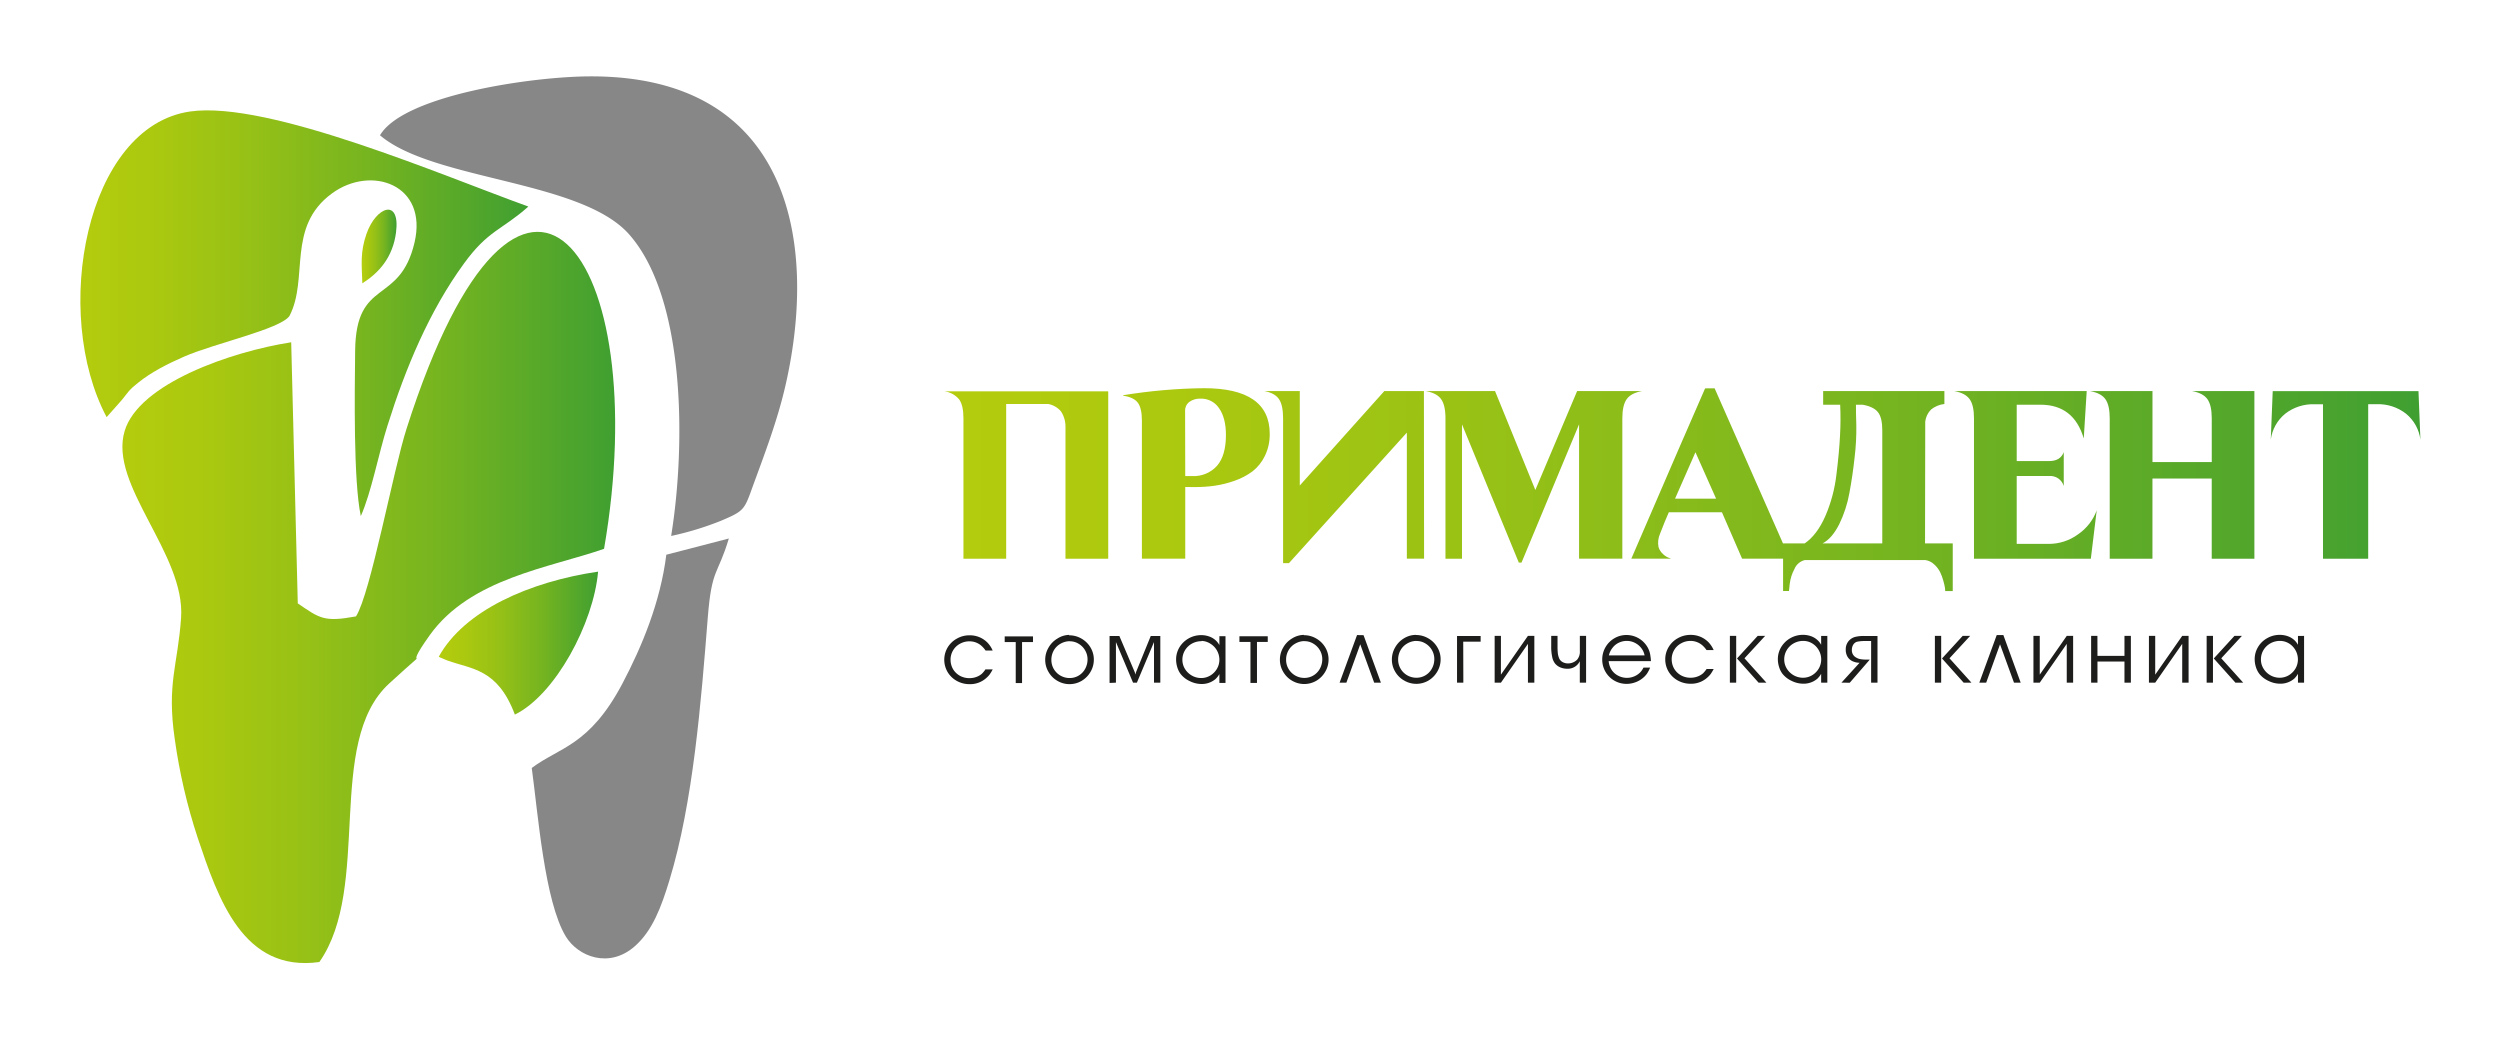
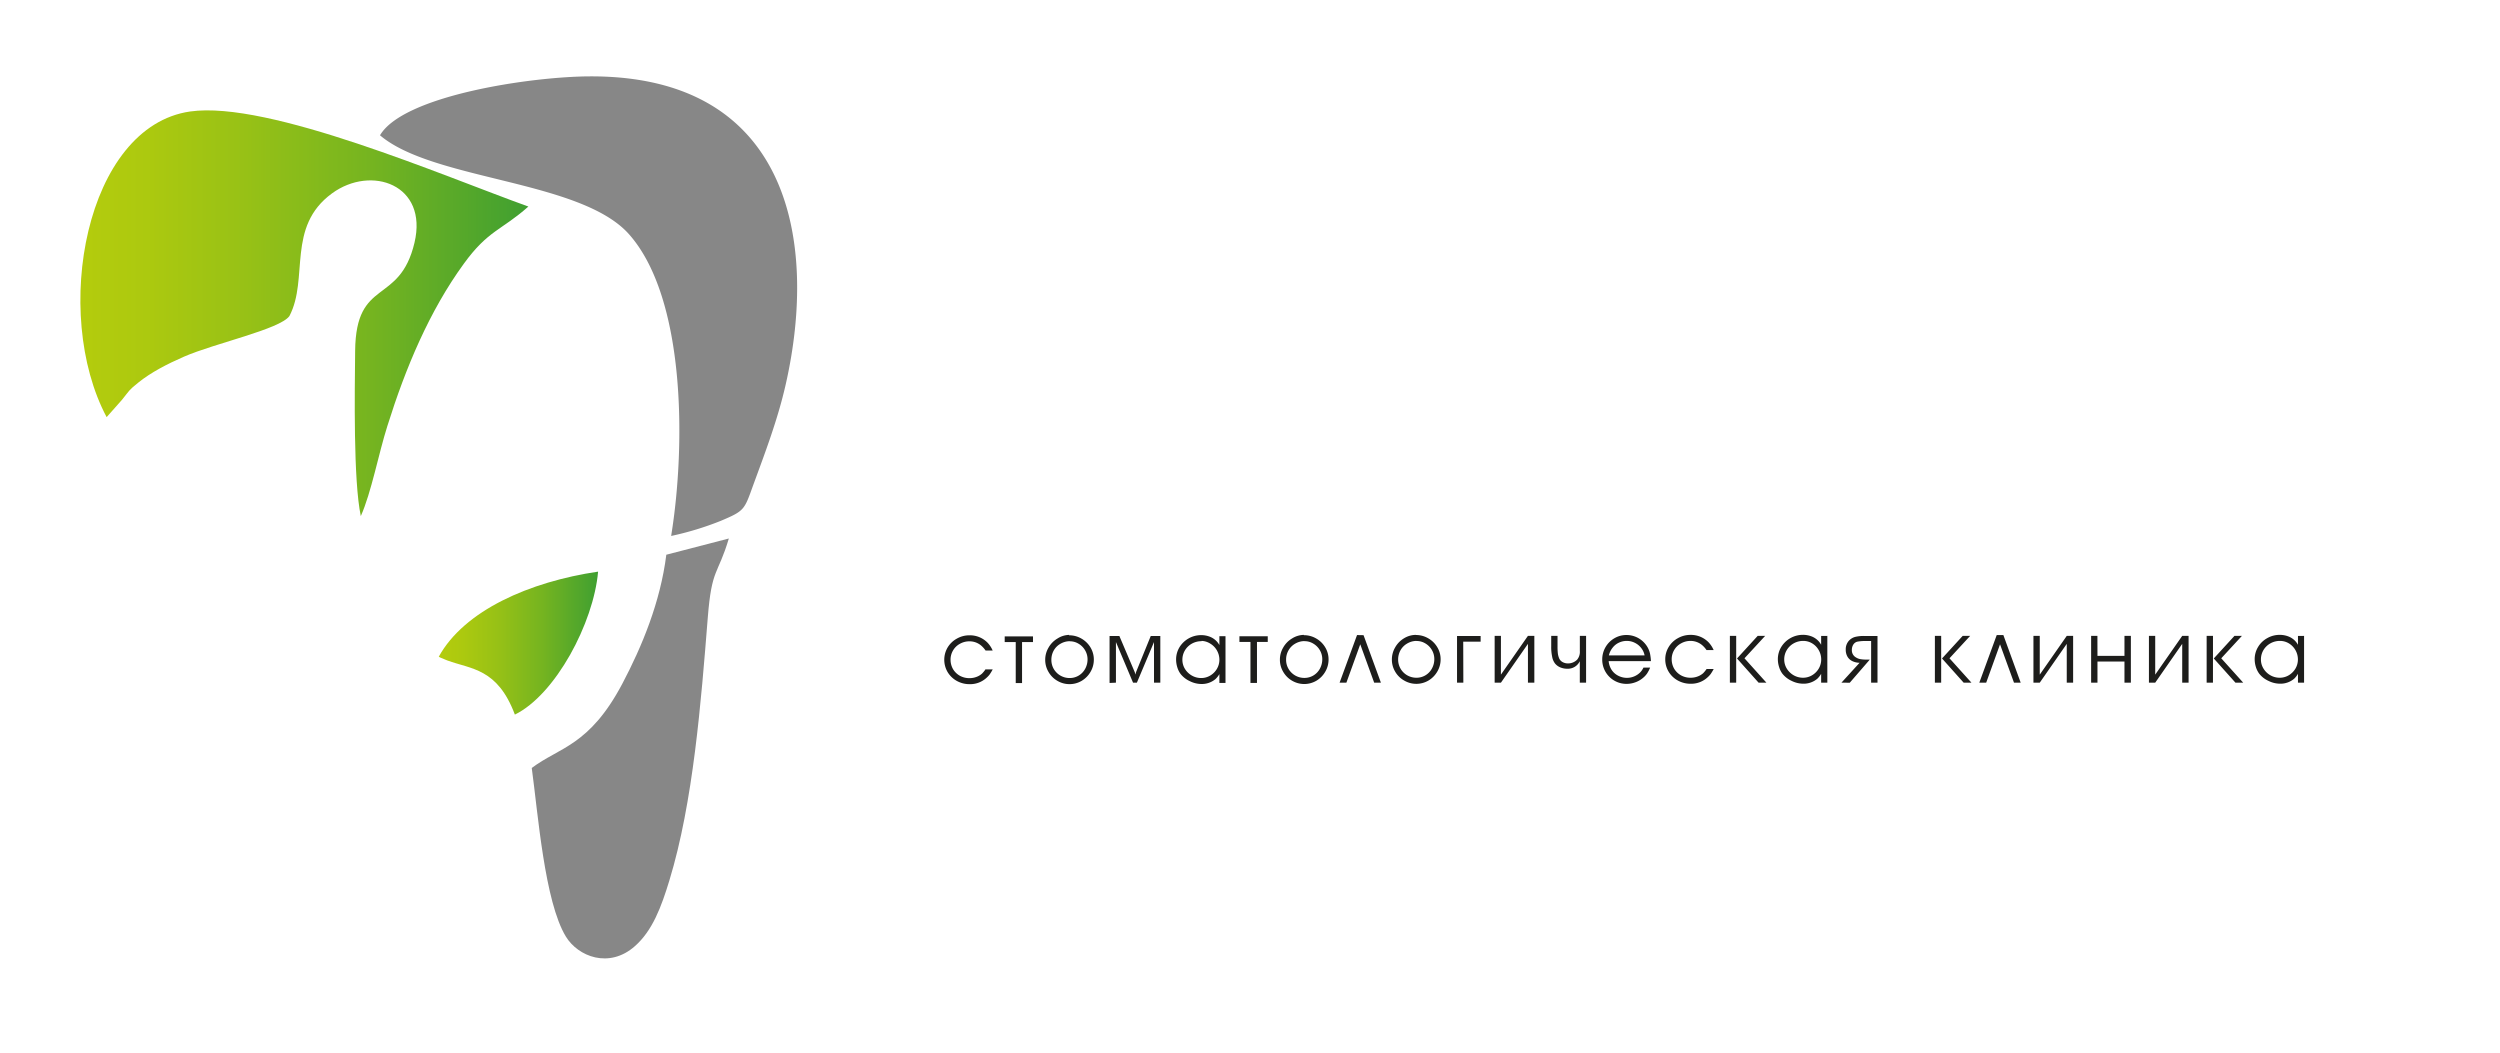
<svg xmlns="http://www.w3.org/2000/svg" xmlns:xlink="http://www.w3.org/1999/xlink" id="Layer_1" data-name="Layer 1" viewBox="0 0 847.27 356.92">
  <defs>
    <style>.cls-1,.cls-2{fill:none;}.cls-1{clip-rule:evenodd;}.cls-3{fill:#878787;fill-rule:evenodd;}.cls-4{clip-path:url(#clip-path);}.cls-5{fill:url(#Безымянный_градиент_5);}.cls-6{clip-path:url(#clip-path-2);}.cls-7{fill:url(#Безымянный_градиент_5-2);}.cls-8{clip-path:url(#clip-path-3);}.cls-9{fill:url(#Безымянный_градиент_5-3);}.cls-10{clip-path:url(#clip-path-4);}.cls-11{fill:url(#Безымянный_градиент_5-4);}.cls-12{clip-path:url(#clip-path-5);}.cls-13{fill:url(#Безымянный_градиент_5-5);}.cls-14{fill:#1d1d1b;}</style>
    <clipPath id="clip-path">
-       <path class="cls-1" d="M98.69,116c-20.35,3.16-51.66,14-56.46,30.1-5.44,18.27,20.66,41.65,19.14,63.29-1.13,16.15-4.86,22.2-2.18,40.84A191.29,191.29,0,0,0,67,283.94c6.94,20.67,15.39,45.7,41.23,42.1,17.88-25.53,1.88-74.4,23.65-94.38,17.26-15.84,3-1.31,13.75-16.38C159.42,196,186.1,192.48,204.72,186,222,86.14,176.42,24.31,137.78,145.3c-4.56,14.25-12.19,55.86-17.13,63.6-10.84,2-12.28.68-19.73-4.41Z" />
-     </clipPath>
+       </clipPath>
    <linearGradient id="Безымянный_градиент_5" x1="41.48" y1="176.98" x2="208.49" y2="176.98" gradientUnits="userSpaceOnUse">
      <stop offset="0" stop-color="#b4cc0d" />
      <stop offset="0.15" stop-color="#acc90f" />
      <stop offset="0.37" stop-color="#97c116" />
      <stop offset="0.65" stop-color="#75b420" />
      <stop offset="0.96" stop-color="#46a22f" />
      <stop offset="1" stop-color="#3f9f31" />
    </linearGradient>
    <clipPath id="clip-path-2">
      <path class="cls-1" d="M36.14,141.37l5.19-5.86c2.7-3.33,2.11-3.07,5.51-5.82,4.26-3.45,9.73-6.29,15.53-8.82,10.46-4.56,32.45-9.26,35.71-13.75,6.67-12.72-1.11-30.24,14.46-41.6,13.26-9.68,32.62-3,27.93,16.75-5.07,21.38-19.87,11.65-20.11,36.64-.14,14-.63,43.91,1.92,56,3.59-8.07,6-21.09,9-30.53,6.21-19.83,14.27-39,25.91-55C165.43,78,170,78.06,179.07,70c-28.37-10.17-88-36-114.61-32.22C29,42.86,17.36,106.06,36.14,141.37" />
    </clipPath>
    <linearGradient id="Безымянный_градиент_5-2" x1="27.25" y1="104.43" x2="179.07" y2="104.43" xlink:href="#Безымянный_градиент_5" />
    <clipPath id="clip-path-3">
      <path class="cls-1" d="M174.46,242.2c13.75-6.71,26.71-31,28.24-48.47-23.22,3.42-45.38,13.16-54,28.84a7.63,7.63,0,0,0,1.44.65c.35.14,1,.46,1.45.61,8.1,3,17,2.59,22.91,18.37" />
    </clipPath>
    <linearGradient id="Безымянный_градиент_5-3" x1="148.66" y1="217.96" x2="202.7" y2="217.96" xlink:href="#Безымянный_градиент_5" />
    <clipPath id="clip-path-4">
      <path class="cls-1" d="M122.83,96c5.6-3.55,10.31-8.76,11.39-17.29,1.47-11.7-6.76-8.73-10,.5-2.2,6.31-1.63,10.27-1.42,16.79" />
    </clipPath>
    <linearGradient id="Безымянный_градиент_5-4" x1="122.61" y1="81.48" x2="134.39" y2="81.48" xlink:href="#Безымянный_градиент_5" />
    <clipPath id="clip-path-5">
-       <path class="cls-2" d="M802.6,189.36H787.28V137H784.4a15.33,15.33,0,0,0-9.92,3.21,13.68,13.68,0,0,0-4.9,8.81l.66-16.47h49.4L820.3,149a13.64,13.64,0,0,0-4.9-8.81,15.33,15.33,0,0,0-9.92-3.21H802.6Zm-92-16.47-2,16.47h-39.6V141.77q0-4.46-1.49-6.51t-5.18-2.72h44.87l-1,16.06q-3.37-11.44-14.65-11.44h-8.07v19.1h11q3.78,0,4.94-3v11.45a4.73,4.73,0,0,0-4.94-3.38h-11v23h10.87a16.75,16.75,0,0,0,9.88-3.21A17,17,0,0,0,710.63,172.89Zm53.43-40.35v56.82H749.57V162.19H729.48v27.17H715V141.77q0-4.46-1.48-6.51t-5.19-2.72h21.16v24.05h20.09V141.77q0-4.46-1.48-6.51t-5.19-2.72ZM617.67,184.17h20.25V145.8c0-2.85-.49-4.9-1.48-6.13s-2.72-2.08-5.19-2.51H629c0,1.64,0,4,.12,7a80.51,80.51,0,0,1-.58,10.87q-.69,6.3-1.77,12.07a40.18,40.18,0,0,1-3.45,10.58Q620.87,182.52,617.67,184.17Zm34.74,0h9.39v16.14h-2.55a10,10,0,0,0-.08-1.07,23.19,23.19,0,0,0-.54-2.35,16.88,16.88,0,0,0-1.11-3,8.86,8.86,0,0,0-2-2.6,5.43,5.43,0,0,0-3-1.48H611.66a5.12,5.12,0,0,0-3.5,3,14.21,14.21,0,0,0-1.61,5.1l-.25,2.39h-2V184.17h7.32q4.2-2.88,7-9.26a49.9,49.9,0,0,0,3.75-14q.95-7.62,1.23-13.3a101.81,101.81,0,0,0,.05-10.45h-5.77v-4.62h5.52v0h35.57v4.37a8.88,8.88,0,0,0-4.49,1.85,7,7,0,0,0-2,4.08ZM567.69,169H581.6l-7-15.73Zm13.42-37.38,25.44,57.72H590.41l-6.83-15.73h-18c-.82,1.81-1.81,4.26-3,7.33a7.51,7.51,0,0,0-.5,4.45,5.29,5.29,0,0,0,1.61,2.47,5.91,5.91,0,0,0,2.51,1.4v.08H552.87l16-37.05,9-20.67Zm-31.29,10.13v47.59H535.16V143.82l-19.51,46.85h-.91l-19.26-46.85v45.54h-5.6V141.77c0-3-.5-5.14-1.48-6.51s-2.72-2.28-5.19-2.72h23.47l13.66,33.52,14.16-33.52h22q-3.71.66-5.19,2.72T549.82,141.77Zm-67.19,47.59h-5.84V146.62l-39.94,44.22h-2V141.77q0-4.46-1.4-6.51c-.94-1.37-2.58-2.28-4.94-2.72h12v32l28.65-32h13.42Zm-80.94-28h2.39a10.53,10.53,0,0,0,8.4-3.5q3-3.5,3-10.41,0-5.69-2.27-9a7.27,7.27,0,0,0-6.38-3.33,6,6,0,0,0-3.75,1.11,3.59,3.59,0,0,0-1.44,3Zm0,3.71v24.29H387V142.59q0-4.29-1.4-6.13c-.94-1.24-2.58-2-4.94-2.35v-.17A182,182,0,0,1,408,131.56q22.32,0,22.32,15.48a16.53,16.53,0,0,1-1.65,7.49,14.72,14.72,0,0,1-4.2,5.23,22.32,22.32,0,0,1-6.05,3.17,34.85,34.85,0,0,1-6.71,1.68,46,46,0,0,1-6.59.46ZM320.1,132.63h55.49v56.73H361.1V144.65a9.28,9.28,0,0,0-1.52-5.23,7.53,7.53,0,0,0-4.33-2.51H341v52.45H326.52V141.77q0-4.36-1.44-6.39A7.78,7.78,0,0,0,320.1,132.63Z" />
+       <path class="cls-2" d="M802.6,189.36H787.28V137H784.4a15.33,15.33,0,0,0-9.92,3.21,13.68,13.68,0,0,0-4.9,8.81l.66-16.47h49.4L820.3,149a13.64,13.64,0,0,0-4.9-8.81,15.33,15.33,0,0,0-9.92-3.21H802.6Zm-92-16.47-2,16.47h-39.6V141.77q0-4.46-1.49-6.51t-5.18-2.72h44.87l-1,16.06q-3.37-11.44-14.65-11.44h-8.07v19.1h11q3.78,0,4.94-3v11.45a4.73,4.73,0,0,0-4.94-3.38h-11v23h10.87a16.75,16.75,0,0,0,9.88-3.21A17,17,0,0,0,710.63,172.89Zm53.43-40.35v56.82H749.57V162.19H729.48v27.17H715V141.77q0-4.46-1.48-6.51t-5.19-2.72h21.16v24.05h20.09V141.77q0-4.46-1.48-6.51t-5.19-2.72ZM617.67,184.17h20.25V145.8c0-2.85-.49-4.9-1.48-6.13s-2.72-2.08-5.19-2.51H629c0,1.64,0,4,.12,7a80.51,80.51,0,0,1-.58,10.87q-.69,6.3-1.77,12.07a40.18,40.18,0,0,1-3.45,10.58Q620.87,182.52,617.67,184.17Zm34.74,0h9.39v16.14h-2.55a10,10,0,0,0-.08-1.07,23.19,23.19,0,0,0-.54-2.35,16.88,16.88,0,0,0-1.11-3,8.86,8.86,0,0,0-2-2.6,5.43,5.43,0,0,0-3-1.48H611.66a5.12,5.12,0,0,0-3.5,3,14.21,14.21,0,0,0-1.61,5.1l-.25,2.39h-2V184.17h7.32q4.2-2.88,7-9.26a49.9,49.9,0,0,0,3.75-14q.95-7.62,1.23-13.3a101.81,101.81,0,0,0,.05-10.45h-5.77v-4.62h5.52v0h35.57v4.37a8.88,8.88,0,0,0-4.49,1.85,7,7,0,0,0-2,4.08ZM567.69,169H581.6l-7-15.73Zm13.42-37.38,25.44,57.72H590.41l-6.83-15.73h-18c-.82,1.81-1.81,4.26-3,7.33a7.51,7.51,0,0,0-.5,4.45,5.29,5.29,0,0,0,1.61,2.47,5.91,5.91,0,0,0,2.51,1.4v.08H552.87l16-37.05,9-20.67m-31.29,10.13v47.59H535.16V143.82l-19.51,46.85h-.91l-19.26-46.85v45.54h-5.6V141.77c0-3-.5-5.14-1.48-6.51s-2.72-2.28-5.19-2.72h23.47l13.66,33.52,14.16-33.52h22q-3.71.66-5.19,2.72T549.82,141.77Zm-67.19,47.59h-5.84V146.62l-39.94,44.22h-2V141.77q0-4.46-1.4-6.51c-.94-1.37-2.58-2.28-4.94-2.72h12v32l28.65-32h13.42Zm-80.94-28h2.39a10.53,10.53,0,0,0,8.4-3.5q3-3.5,3-10.41,0-5.69-2.27-9a7.27,7.27,0,0,0-6.38-3.33,6,6,0,0,0-3.75,1.11,3.59,3.59,0,0,0-1.44,3Zm0,3.71v24.29H387V142.59q0-4.29-1.4-6.13c-.94-1.24-2.58-2-4.94-2.35v-.17A182,182,0,0,1,408,131.56q22.32,0,22.32,15.48a16.53,16.53,0,0,1-1.65,7.49,14.72,14.72,0,0,1-4.2,5.23,22.32,22.32,0,0,1-6.05,3.17,34.85,34.85,0,0,1-6.71,1.68,46,46,0,0,1-6.59.46ZM320.1,132.63h55.49v56.73H361.1V144.65a9.28,9.28,0,0,0-1.52-5.23,7.53,7.53,0,0,0-4.33-2.51H341v52.45H326.52V141.77q0-4.36-1.44-6.39A7.78,7.78,0,0,0,320.1,132.63Z" />
    </clipPath>
    <linearGradient id="Безымянный_градиент_5-5" x1="320.1" y1="165.93" x2="820.3" y2="165.93" xlink:href="#Безымянный_градиент_5" />
  </defs>
  <title>логотип примадент</title>
  <path class="cls-3" d="M128.77,45.84c18,15.37,68.08,15.12,84.42,33.56,19,21.42,19.35,70.79,14.27,102.24a102.85,102.85,0,0,0,16.77-5.1c8-3.38,8-3.67,10.92-11.81,4.1-11.19,8.4-22.42,11.11-34.34,11.19-49.19,1-104.74-66.29-104.51-20,.06-63.33,6.48-71.2,20" />
  <path class="cls-3" d="M180.21,260.24c2.14,15.59,4.34,45.28,11.56,57.16,4.11,6.77,14.68,11,23.41,3.25,5.95-5.25,8.95-13.28,11.69-22.31,8.07-26.46,10.73-60.46,13-89,1.34-17,3.36-14.19,7.14-26.84L225.82,188c-2,16-8.23,31.07-14.91,43.72-11.19,21.16-21.41,21.52-30.7,28.56" />
  <g class="cls-4">
-     <rect class="cls-5" x="36.79" y="24.31" width="185.22" height="305.33" />
-   </g>
+     </g>
  <g class="cls-6">
    <rect class="cls-7" x="17.36" y="33.94" width="161.7" height="140.99" />
  </g>
  <g class="cls-8">
    <rect class="cls-9" x="148.66" y="193.73" width="54.04" height="48.48" />
  </g>
  <g class="cls-10">
-     <rect class="cls-11" x="122.05" y="66.98" width="13.64" height="28.99" />
-   </g>
+     </g>
  <g class="cls-12">
-     <rect class="cls-13" x="320.1" y="131.56" width="500.21" height="68.75" />
-   </g>
+     </g>
  <path class="cls-14" d="M772.72,217.21a6.54,6.54,0,0,0-3.28.84,6.3,6.3,0,0,0-2.35,2.29,6.15,6.15,0,0,0-.84,3.16,5.8,5.8,0,0,0,.86,3.08,6.42,6.42,0,0,0,2.33,2.27,6.3,6.3,0,0,0,3.18.84,5.93,5.93,0,0,0,3.07-.84,6.47,6.47,0,0,0,2.26-2.27,6.06,6.06,0,0,0,.83-3.08,6.33,6.33,0,0,0-.82-3.13,6.24,6.24,0,0,0-2.22-2.31,5.79,5.79,0,0,0-3-.85m8.13-1.7v15.85h-2.07v-3a7.52,7.52,0,0,1-1.31,1.68,7.17,7.17,0,0,1-4.81,1.67,8.89,8.89,0,0,1-3.87-.95,8.51,8.51,0,0,1-3.11-2.4,7.44,7.44,0,0,1-1.15-2.27,8.87,8.87,0,0,1-.42-2.68,7.91,7.91,0,0,1,1.14-4.13,8.22,8.22,0,0,1,3.1-3,8.39,8.39,0,0,1,4.25-1.12,8.05,8.05,0,0,1,2.7.45,6.43,6.43,0,0,1,2.2,1.29,6.17,6.17,0,0,1,1.28,1.63v-3Zm-30.6,7.65,7-7.65h2.53l-7,7.59,7.44,8.26h-2.63Zm-.28,8.2h-2.14V215.51H750Zm-19.57-2.72,9.15-13.13h2.16v15.85h-2.16V218.21l-9.15,13.15h-2.13V215.51h2.13Zm-19.57-6.36H720v-6.77h2.17v15.85H720V224.2h-9.15v7.16H708.7V215.51h2.13Zm-19.56,6.36,9.15-13.13h2.16v15.85h-2.16V218.21l-9.15,13.15h-2.14V215.51h2.14Zm-12.33-13.41,5.87,16.13h-2.27l-4.73-13-4.69,13h-2.33l5.9-16.13Zm-20.79,7.93,7-7.65h2.53l-7,7.59,7.44,8.26h-2.64Zm-.29,8.2h-2.13V215.51h2.13Zm-33.8,0,6.15-6.74a5.77,5.77,0,0,1-2.51-.59,3.74,3.74,0,0,1-1.63-1.54,4.63,4.63,0,0,1-.55-2.32,4.28,4.28,0,0,1,1.28-3.24,4.38,4.38,0,0,1,1.93-1.08,11.92,11.92,0,0,1,3.07-.31h4.48v15.82h-2.16V217.24h-1.84a14.39,14.39,0,0,0-2.9.24,2.24,2.24,0,0,0-1.31,1,3.3,3.3,0,0,0-.48,1.79,2.77,2.77,0,0,0,1.43,2.56,4,4,0,0,0,1.42.55,11.37,11.37,0,0,0,2.23.16h1l-6.79,7.84Zm-12.92-14.15a6.54,6.54,0,0,0-3.28.84,6.27,6.27,0,0,0-2.34,2.29,6.06,6.06,0,0,0-.85,3.16,5.89,5.89,0,0,0,.86,3.08,6.5,6.5,0,0,0,2.33,2.27,6.34,6.34,0,0,0,3.19.84,5.92,5.92,0,0,0,3.06-.84,6.38,6.38,0,0,0,2.26-2.27,6.06,6.06,0,0,0,.83-3.08,6.23,6.23,0,0,0-.82-3.13,6.16,6.16,0,0,0-2.22-2.31A5.77,5.77,0,0,0,611.14,217.21Zm8.14-1.7v15.85H617.2v-3a7.25,7.25,0,0,1-1.31,1.68,7.15,7.15,0,0,1-4.81,1.67,8.89,8.89,0,0,1-3.87-.95,8.6,8.6,0,0,1-3.11-2.4,7.21,7.21,0,0,1-1.14-2.27,8.88,8.88,0,0,1-.43-2.68,7.91,7.91,0,0,1,1.14-4.13,8.62,8.62,0,0,1,7.35-4.13,8.07,8.07,0,0,1,2.71.45,6.38,6.38,0,0,1,2.19,1.29,6,6,0,0,1,1.28,1.63v-3Zm-30.61,7.65,7-7.65h2.53l-7,7.59,7.43,8.26H596Zm-.28,8.2h-2.14V215.51h2.14Zm-10-4.64h2.38a17.8,17.8,0,0,1-1,1.67,7.47,7.47,0,0,1-1,1.09,8.16,8.16,0,0,1-5.79,2.25,8.85,8.85,0,0,1-4.36-1.09,8.33,8.33,0,0,1-3.13-3,8,8,0,0,1-1.14-4.18,7.89,7.89,0,0,1,1.15-4.17,8.2,8.2,0,0,1,3.12-3,8.54,8.54,0,0,1,4.3-1.12,8.34,8.34,0,0,1,6.18,2.59,9.13,9.13,0,0,1,1.65,2.56h-2.41a8.5,8.5,0,0,0-1.4-1.6,6.1,6.1,0,0,0-4-1.51,6.47,6.47,0,0,0-3.24.84,6,6,0,0,0-2.32,2.24,6.09,6.09,0,0,0-.85,3.11,6.37,6.37,0,0,0,.83,3.21,6.19,6.19,0,0,0,2.31,2.26,6.6,6.6,0,0,0,3.23.82,6.7,6.7,0,0,0,3-.67,6.32,6.32,0,0,0,1.28-.85A11.79,11.79,0,0,0,578.39,226.72Zm-33.13-4.6h12.08a5.64,5.64,0,0,0-1.12-2.48,6.08,6.08,0,0,0-2.17-1.78,6,6,0,0,0-2.72-.65,6.23,6.23,0,0,0-2.72.61,5.74,5.74,0,0,0-2.13,1.73A6.44,6.44,0,0,0,545.26,222.12Zm14.26,1.95H545.19a6.51,6.51,0,0,0,.5,2A5.8,5.8,0,0,0,547,228a6.19,6.19,0,0,0,2,1.27,6.38,6.38,0,0,0,6.79-1.31,5.8,5.8,0,0,0,1.19-1.7h2.26a11.61,11.61,0,0,1-1.07,2.05,7.44,7.44,0,0,1-1.33,1.42,8.22,8.22,0,0,1-2.59,1.5,8.54,8.54,0,0,1-3,.54,8.2,8.2,0,0,1-8.24-8.26,8.29,8.29,0,0,1,4.09-7.18,8,8,0,0,1,4.12-1.12,8.19,8.19,0,0,1,6.42,3.08,7.85,7.85,0,0,1,1.56,3.2A17.1,17.1,0,0,1,559.52,224.07Zm-22-8.56v15.85h-2.13v-7.28a4.49,4.49,0,0,1-4.27,2.56,6,6,0,0,1-2.19-.4,4.59,4.59,0,0,1-1.9-1.33,5.17,5.17,0,0,1-1-2.27,15.93,15.93,0,0,1-.33-3.57v-3.56h2.14v3.56a19.72,19.72,0,0,0,.12,2.49,6.69,6.69,0,0,0,.45,1.61,2.63,2.63,0,0,0,1.16,1.22,3.73,3.73,0,0,0,1.83.45,4.34,4.34,0,0,0,3.09-1.28,4.15,4.15,0,0,0,.91-2.93v-5.12Zm-28.87,13.13,9.15-13.13H520v15.85h-2.17V218.21l-9.15,13.15h-2.13V215.51h2.13Zm-12.73,2.72H493.8V215.54h8v1.92h-5.9ZM480,217.21a6.32,6.32,0,0,0-3.14.91,6,6,0,0,0-2.22,2.26,6.39,6.39,0,0,0-.8,3.15,6.12,6.12,0,0,0,3.08,5.34,6.2,6.2,0,0,0,3.11.82,5.9,5.9,0,0,0,3.09-.84,6,6,0,0,0,2.18-2.3,6.56,6.56,0,0,0,.8-3.23,6,6,0,0,0-.81-3,6.14,6.14,0,0,0-2.2-2.24,5.64,5.64,0,0,0-3-.84Zm-.15-2a8.14,8.14,0,0,1,4.19,1.12,8.34,8.34,0,0,1,3.06,3,7.86,7.86,0,0,1,1.14,4.1,8.09,8.09,0,0,1-1.12,4.16,8.46,8.46,0,0,1-3,3.05,8.12,8.12,0,0,1-8.23,0,8.08,8.08,0,0,1-3.05-3,7.93,7.93,0,0,1-1.12-4.1,8.08,8.08,0,0,1,1.12-4.15,8.33,8.33,0,0,1,3-3.07A7.66,7.66,0,0,1,479.88,215.17Zm-17.73.06L468,231.36h-2.28l-4.72-13-4.7,13H454l5.91-16.13Zm-20.09,2a6.39,6.39,0,0,0-3.15.91,6,6,0,0,0-2.21,2.26,6.28,6.28,0,0,0-.8,3.15,6,6,0,0,0,.82,3.09,6.17,6.17,0,0,0,5.37,3.07,5.87,5.87,0,0,0,3.08-.84,6,6,0,0,0,2.19-2.3,6.67,6.67,0,0,0,.8-3.23,6,6,0,0,0-.81-3,6.16,6.16,0,0,0-2.21-2.24,5.6,5.6,0,0,0-3-.84Zm-.15-2a8.17,8.17,0,0,1,4.19,1.12,8.34,8.34,0,0,1,3.06,3,7.84,7.84,0,0,1,1.13,4.1,8.09,8.09,0,0,1-1.12,4.16,8.43,8.43,0,0,1-3,3.05,8.14,8.14,0,0,1-8.24,0,8.13,8.13,0,0,1-3-3,7.94,7.94,0,0,1-1.13-4.1,8.08,8.08,0,0,1,1.12-4.15,8.36,8.36,0,0,1,3-3.07A7.66,7.66,0,0,1,441.91,215.17Zm-18.09,16.19v-13.9h-3.74v-1.92h9.6v1.92H426v13.9Zm-16.6-14.15a6.56,6.56,0,0,0-3.28.84,6.35,6.35,0,0,0-2.34,2.29,6.16,6.16,0,0,0-.85,3.16,5.89,5.89,0,0,0,.86,3.08,6.53,6.53,0,0,0,2.34,2.27,6.3,6.3,0,0,0,3.18.84,5.92,5.92,0,0,0,3.06-.84,6.38,6.38,0,0,0,2.26-2.27,6.07,6.07,0,0,0,.84-3.08,6.33,6.33,0,0,0-.82-3.13,6.24,6.24,0,0,0-2.22-2.31A5.83,5.83,0,0,0,407.22,217.21Zm8.14-1.7v15.85h-2.07v-3a7.55,7.55,0,0,1-1.32,1.68,7.14,7.14,0,0,1-4.8,1.67,8.9,8.9,0,0,1-3.88-.95,8.6,8.6,0,0,1-3.11-2.4,7.21,7.21,0,0,1-1.14-2.27,8.87,8.87,0,0,1-.42-2.68,8,8,0,0,1,1.13-4.13,8.62,8.62,0,0,1,7.35-4.13,8.07,8.07,0,0,1,2.71.45,6.29,6.29,0,0,1,2.19,1.29,6.2,6.2,0,0,1,1.29,1.63v-3Zm-39.29,15.85V215.54h3.32l5.24,12.31.19.76.21-.79,5-12.28h3.24v15.82h-2.14V217.6l-5.8,13.76H384L378.2,217.6v13.76Zm-13.56-14.15a6.36,6.36,0,0,0-3.15.91,6,6,0,0,0-2.22,2.26,6.38,6.38,0,0,0-.79,3.15,6.12,6.12,0,0,0,.81,3.09,6.2,6.2,0,0,0,5.38,3.07,5.87,5.87,0,0,0,3.08-.84,6.05,6.05,0,0,0,2.19-2.3,6.67,6.67,0,0,0,.8-3.23,6,6,0,0,0-.82-3,6.06,6.06,0,0,0-2.2-2.24,5.61,5.61,0,0,0-3-.84Zm-.15-2a8.2,8.2,0,0,1,4.19,1.12,8.41,8.41,0,0,1,3.06,3,7.94,7.94,0,0,1,1.13,4.1,8.09,8.09,0,0,1-1.12,4.16,8.46,8.46,0,0,1-3,3.05,8,8,0,0,1-4.1,1.12,8,8,0,0,1-4.13-1.12,8.13,8.13,0,0,1-3-3,7.94,7.94,0,0,1-1.13-4.1,8.08,8.08,0,0,1,1.12-4.15,8.36,8.36,0,0,1,3-3.07A7.66,7.66,0,0,1,362.36,215.17Zm-18.09,16.19v-13.9h-3.74v-1.92h9.59v1.92h-3.71v13.9Zm-10.18-4.64h2.38a17.8,17.8,0,0,1-1,1.67,7.47,7.47,0,0,1-1,1.09,8.16,8.16,0,0,1-5.79,2.25,8.85,8.85,0,0,1-4.36-1.09,8.33,8.33,0,0,1-3.13-3,8.22,8.22,0,0,1,0-8.35,8.3,8.3,0,0,1,3.13-3,8.54,8.54,0,0,1,4.3-1.12,8.34,8.34,0,0,1,6.18,2.59,9.36,9.36,0,0,1,1.65,2.56h-2.41a8.5,8.5,0,0,0-1.4-1.6,6.1,6.1,0,0,0-4.06-1.51,6.46,6.46,0,0,0-3.23.84,6,6,0,0,0-2.32,2.24,6.09,6.09,0,0,0-.85,3.11,6.37,6.37,0,0,0,.83,3.21,6.19,6.19,0,0,0,2.31,2.26,6.6,6.6,0,0,0,3.23.82,6.7,6.7,0,0,0,3-.67,6.32,6.32,0,0,0,1.28-.85A11.79,11.79,0,0,0,334.09,226.72Z" />
</svg>